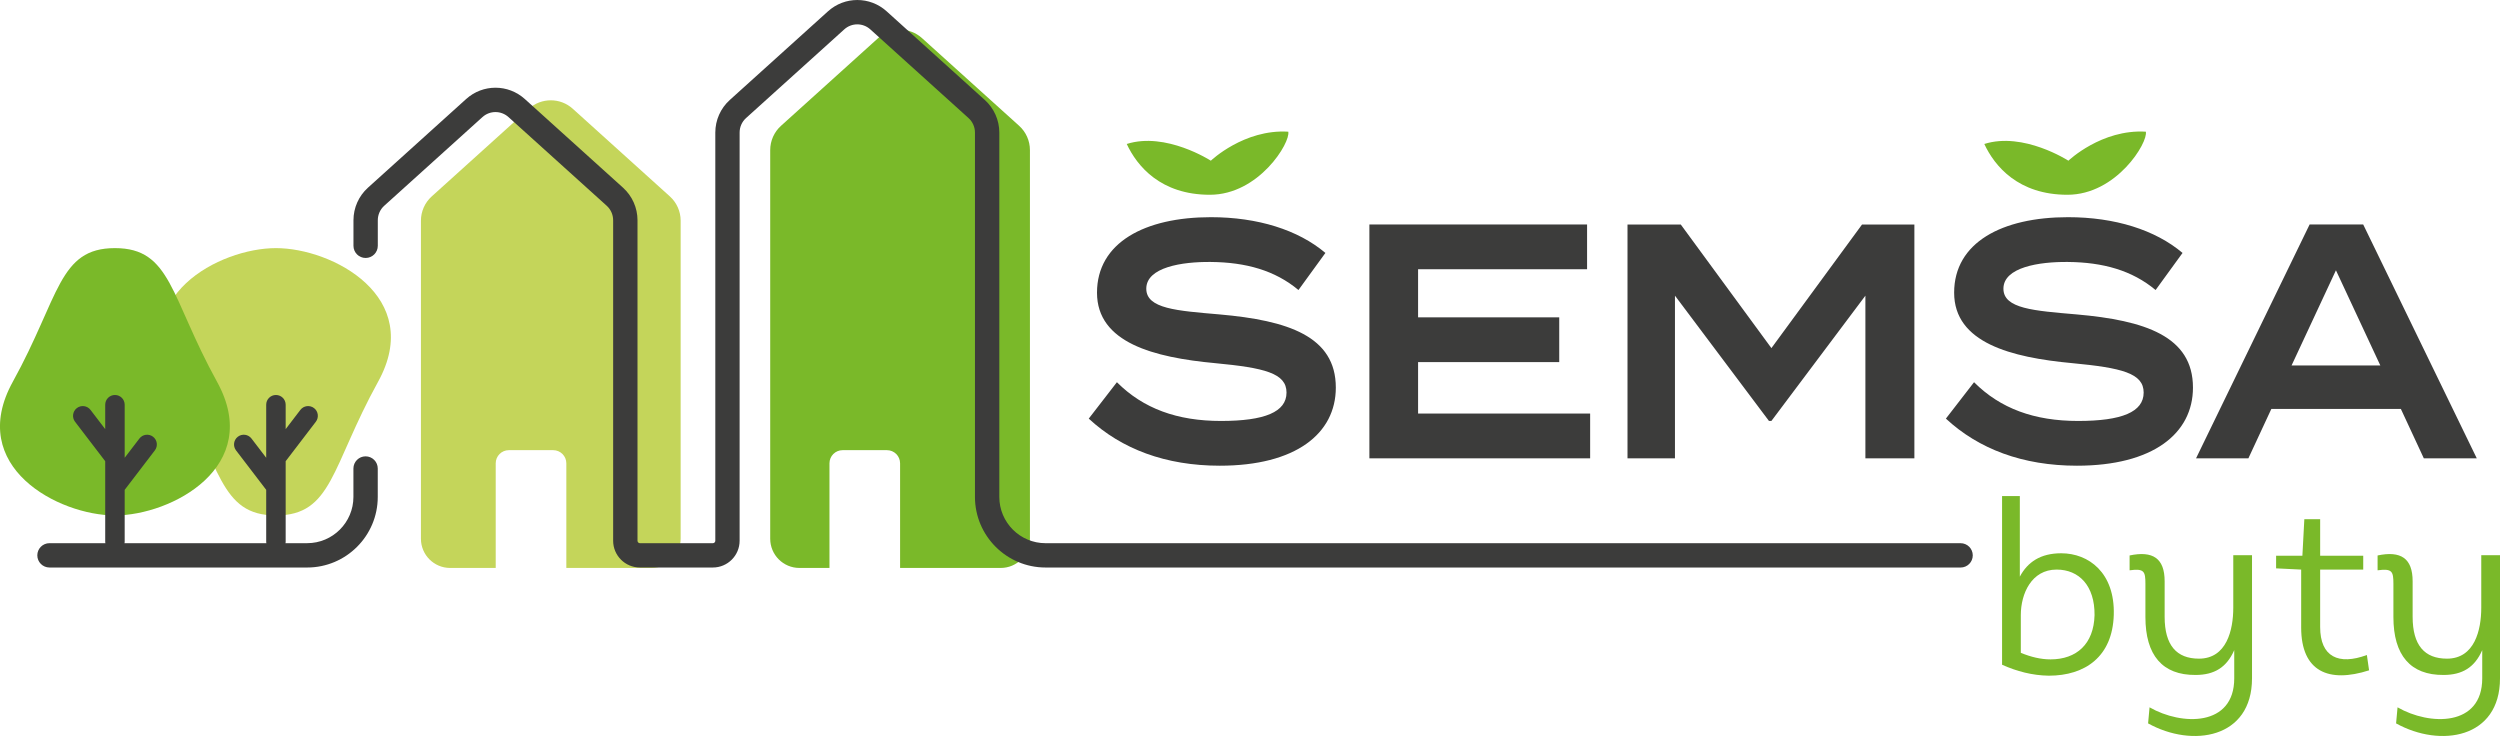
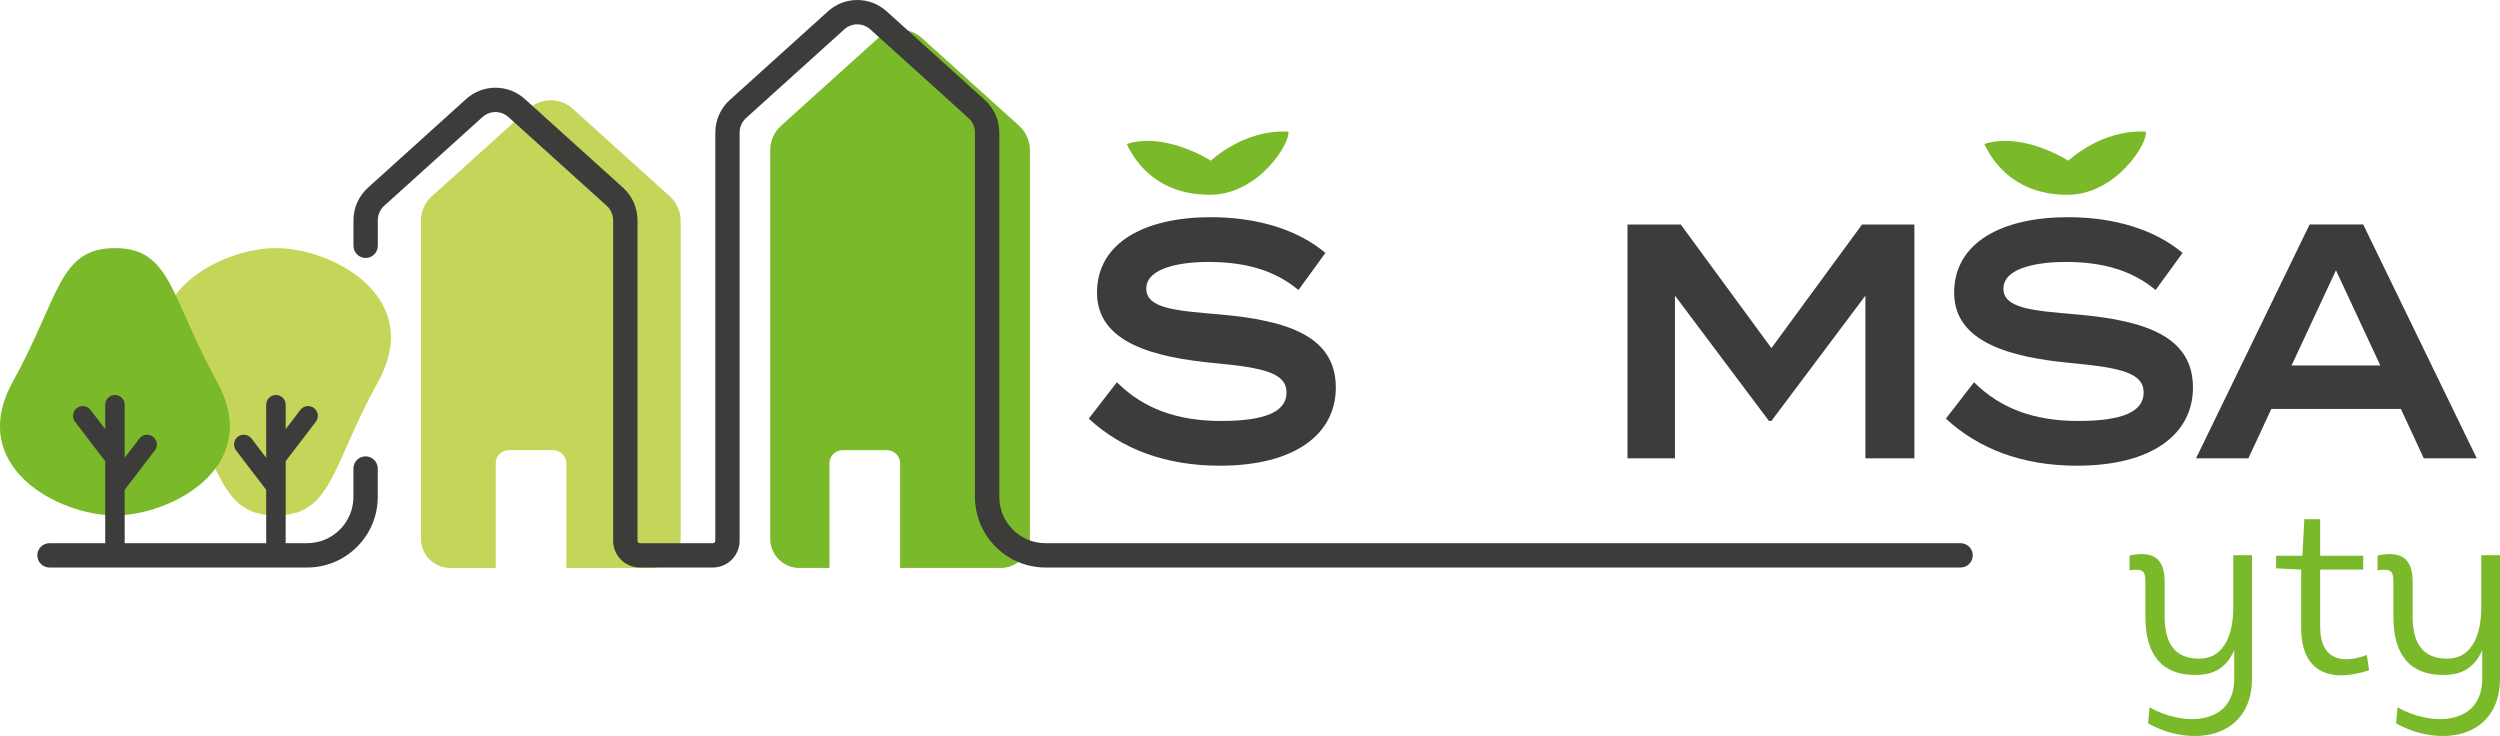
<svg xmlns="http://www.w3.org/2000/svg" id="Layer_2" data-name="Layer 2" viewBox="0 0 1027.25 302.42">
  <defs>
    <style> .cls-1 { fill: #7ab929; } .cls-1, .cls-2, .cls-3 { stroke-width: 0px; } .cls-2 { fill: #3c3c3b; } .cls-3 { fill: #c4d55a; } </style>
  </defs>
  <g id="Layer_1-2" data-name="Layer 1">
    <g>
      <path class="cls-1" d="M418.76,51.69l-39.9-36.02c-5.12-4.62-12.91-4.62-18.04,0l-39.9,36.02c-2.83,2.55-4.44,6.18-4.44,9.99v159.69c0,6.63,5.37,12,12,12h12.35v-43c0-2.98,2.42-5.4,5.4-5.4h18.22c2.98,0,5.4,2.42,5.4,5.4v43h41.35c6.63,0,12-5.37,12-12V61.68c0-3.81-1.61-7.44-4.44-9.99Z" />
      <path class="cls-3" d="M275.24,80.7l-39.9-36.02c-5.12-4.62-12.91-4.62-18.04,0l-39.9,36.02c-2.83,2.55-4.44,6.18-4.44,9.99v130.68c0,6.63,5.37,12,12,12h18.73v-43c0-2.98,2.42-5.4,5.4-5.4h18.22c2.98,0,5.4,2.42,5.4,5.4v43h34.97c6.63,0,12-5.37,12-12V90.69c0-3.81-1.61-7.44-4.44-9.99Z" />
      <g>
        <path class="cls-2" d="M548.89,159.24c0,18.94-16.48,32.12-47.68,32.12-22.27,0-40.38-6.86-53.84-19.35l11.57-14.96c10.82,10.84,24.78,15.92,42.77,15.92s26.92-3.71,26.92-11.67-9.06-10.16-29.31-12.08c-25.16-2.33-48.56-8.37-48.56-28.96s19.63-31.02,46.8-31.02c19.25,0,35.85,5.22,47.05,14.69l-11.07,15.24c-9.69-8.1-21.64-11.39-35.98-11.53-11.95-.14-26.55,2.2-26.55,10.98,0,8.24,12.58,9.06,30.07,10.57,28.05,2.47,47.81,8.92,47.81,30.06Z" />
-         <path class="cls-2" d="M653.39,169.94v18.39h-90.71v-96.09h89.45v18.39h-69.44v19.77h58v18.39h-58v21.14h70.7Z" />
        <path class="cls-2" d="M786.62,92.25v96.09h-20.13v-66.85l-38.62,51.47h-1.01l-38.62-51.47v66.85h-19.5v-96.09h21.89l37.24,50.79,37.24-50.79h21.51Z" />
        <path class="cls-2" d="M901.09,159.24c0,18.94-16.48,32.12-47.68,32.12-22.27,0-40.38-6.86-53.84-19.35l11.57-14.96c10.82,10.84,24.78,15.92,42.77,15.92s26.92-3.71,26.92-11.67-9.06-10.16-29.31-12.08c-25.16-2.33-48.56-8.37-48.56-28.96s19.63-31.02,46.8-31.02c19.25,0,35.85,5.22,47.05,14.69l-11.07,15.24c-9.69-8.1-21.64-11.39-35.98-11.53-11.95-.14-26.55,2.2-26.55,10.98,0,8.24,12.58,9.06,30.07,10.57,28.05,2.47,47.81,8.92,47.81,30.06Z" />
        <path class="cls-2" d="M986.51,168.02h-53.21l-9.44,20.31h-21.51l46.67-96.09h22.02l46.67,96.09h-21.76l-9.44-20.31ZM978.08,150.18l-18.24-39.12-18.24,39.12h36.48Z" />
      </g>
      <path class="cls-1" d="M497.53,66.03s-18.5-11.98-34.55-6.87c4.24,9.11,13.96,20.87,34.15,20.87s33.23-21.52,32.22-25.92c-18.19-1.11-31.81,11.92-31.81,11.92Z" />
      <path class="cls-1" d="M849.9,66.03s-18.5-11.98-34.55-6.87c4.24,9.11,13.96,20.87,34.15,20.87s33.23-21.52,32.22-25.92c-18.19-1.11-31.81,11.92-31.81,11.92Z" />
      <g>
        <path class="cls-2" d="M805.6,233.19h-375.99c-15.99,0-29-13.01-29-29V54.45c0-2.26-.96-4.42-2.64-5.94l-40.35-36.43c-3.06-2.76-7.67-2.76-10.72,0l-40.35,36.43c-1.68,1.51-2.64,3.68-2.64,5.94v167.74c0,6.07-4.93,11-11,11h-29.97c-6.07,0-11-4.93-11-11V90.49c0-2.26-.96-4.42-2.64-5.94l-40.35-36.43c-3.06-2.76-7.67-2.76-10.72,0l-40.35,36.43c-1.68,1.51-2.64,3.68-2.64,5.94v10.51c0,2.76-2.24,5-5,5s-5-2.24-5-5v-10.51c0-5.08,2.16-9.95,5.94-13.36l40.35-36.43c6.88-6.21,17.25-6.21,24.13,0l40.35,36.43c3.77,3.41,5.94,8.28,5.94,13.36v131.71c0,.55.45,1,1,1h29.97c.55,0,1-.45,1-1V54.45c0-5.08,2.16-9.95,5.94-13.36l40.35-36.43c6.87-6.21,17.25-6.21,24.12,0l40.35,36.44c3.77,3.41,5.94,8.28,5.94,13.36v149.74c0,10.48,8.52,19,19,19h375.99c2.76,0,5,2.24,5,5s-2.24,5-5,5Z" />
        <path class="cls-2" d="M126.23,233.19H20.33c-2.76,0-5-2.24-5-5s2.24-5,5-5h105.89c10.48,0,19-8.52,19-19v-11.68c0-2.76,2.24-5,5-5s5,2.24,5,5v11.68c0,15.99-13.01,29-29,29Z" />
      </g>
      <g>
-         <path class="cls-1" d="M822.65,203.84h7.3v33.1c3.2-6,8.5-9.6,17-9.6,11.3,0,22.1,8,21.6,25.3-.5,17.2-11.8,25-26.7,25-6.8-.1-13.2-1.8-19.2-4.5v-69.3ZM830.35,268.24c4.1,1.7,8.2,2.7,12.2,2.7,10.7,0,17.8-6.3,18.1-18.2.1-12-6.3-18.7-15.6-18.7-10.3,0-14.7,9.9-14.7,18.7v15.5Z" />
        <path class="cls-1" d="M883.25,290.64c13.2,7.6,34.8,8,34.8-11.9v-11.6c-3.1,7.1-8.2,10.2-15.9,10.2-13.6.1-20.6-8.1-20.6-23.8v-13.6c0-5.2-.5-6.4-6.5-5.6v-6.1c9.5-2,14.4,1.1,14.4,10.6v14.6c0,11.7,4.9,17.2,14.1,17.2,11.4,0,14.1-11.8,14.1-20.9v-21.6h7.7v50.6c0,24.7-24.5,28.6-42.7,18.5l.6-6.6Z" />
        <path class="cls-1" d="M953.35,228.34h17.7v5.7h-17.7v23.6c0,12.3,7.6,15.8,19.2,11.5l.9,6.3c-16.5,5.3-27.9.6-27.9-17.6v-23.8l-10.3-.5v-5.2h10.8l.8-15h6.5v15Z" />
        <path class="cls-1" d="M985.15,290.64c13.2,7.6,34.8,8,34.8-11.9v-11.6c-3.1,7.1-8.2,10.2-15.9,10.2-13.6.1-20.6-8.1-20.6-23.8v-13.6c0-5.2-.5-6.4-6.5-5.6v-6.1c9.5-2,14.4,1.1,14.4,10.6v14.6c0,11.7,4.9,17.2,14.1,17.2,11.4,0,14.1-11.8,14.1-20.9v-21.6h7.7v50.6c0,24.7-24.5,28.6-42.7,18.5l.6-6.6Z" />
      </g>
      <path class="cls-3" d="M71.43,156.87c19.26,34.9,18.78,54.92,41.96,54.92s22.69-20.02,41.96-54.92c19.26-34.9-18.78-54.92-41.96-54.92s-61.22,20.02-41.96,54.92Z" />
      <path class="cls-1" d="M89.18,156.87c-19.26-34.9-18.78-54.92-41.96-54.92s-22.69,20.02-41.96,54.92c-19.26,34.9,18.78,54.92,41.96,54.92s61.22-20.02,41.96-54.92Z" />
      <g>
        <path class="cls-2" d="M129.03,167.68c-1.75-1.34-4.26-1.01-5.61.75l-6.04,7.9v-10.03c0-2.21-1.79-4-4-4s-4,1.79-4,4v21.8l-6.04-7.9c-1.34-1.76-3.85-2.09-5.61-.75-1.75,1.34-2.09,3.85-.75,5.61l12.4,16.22v21.35c0,2.21,1.79,4,4,4s4-1.79,4-4v-33.12l12.4-16.22c1.34-1.75,1.01-4.27-.75-5.61Z" />
        <path class="cls-2" d="M62.88,179.45c-1.75-1.34-4.26-1.01-5.61.75l-6.04,7.9v-21.8c0-2.21-1.79-4-4-4s-4,1.79-4,4v10.03l-6.04-7.9c-1.34-1.76-3.85-2.09-5.61-.75-1.75,1.34-2.09,3.85-.75,5.61l12.4,16.22v33.12c0,2.21,1.79,4,4,4s4-1.79,4-4v-21.35l12.4-16.22c1.34-1.75,1.01-4.27-.75-5.61Z" />
      </g>
    </g>
  </g>
</svg>